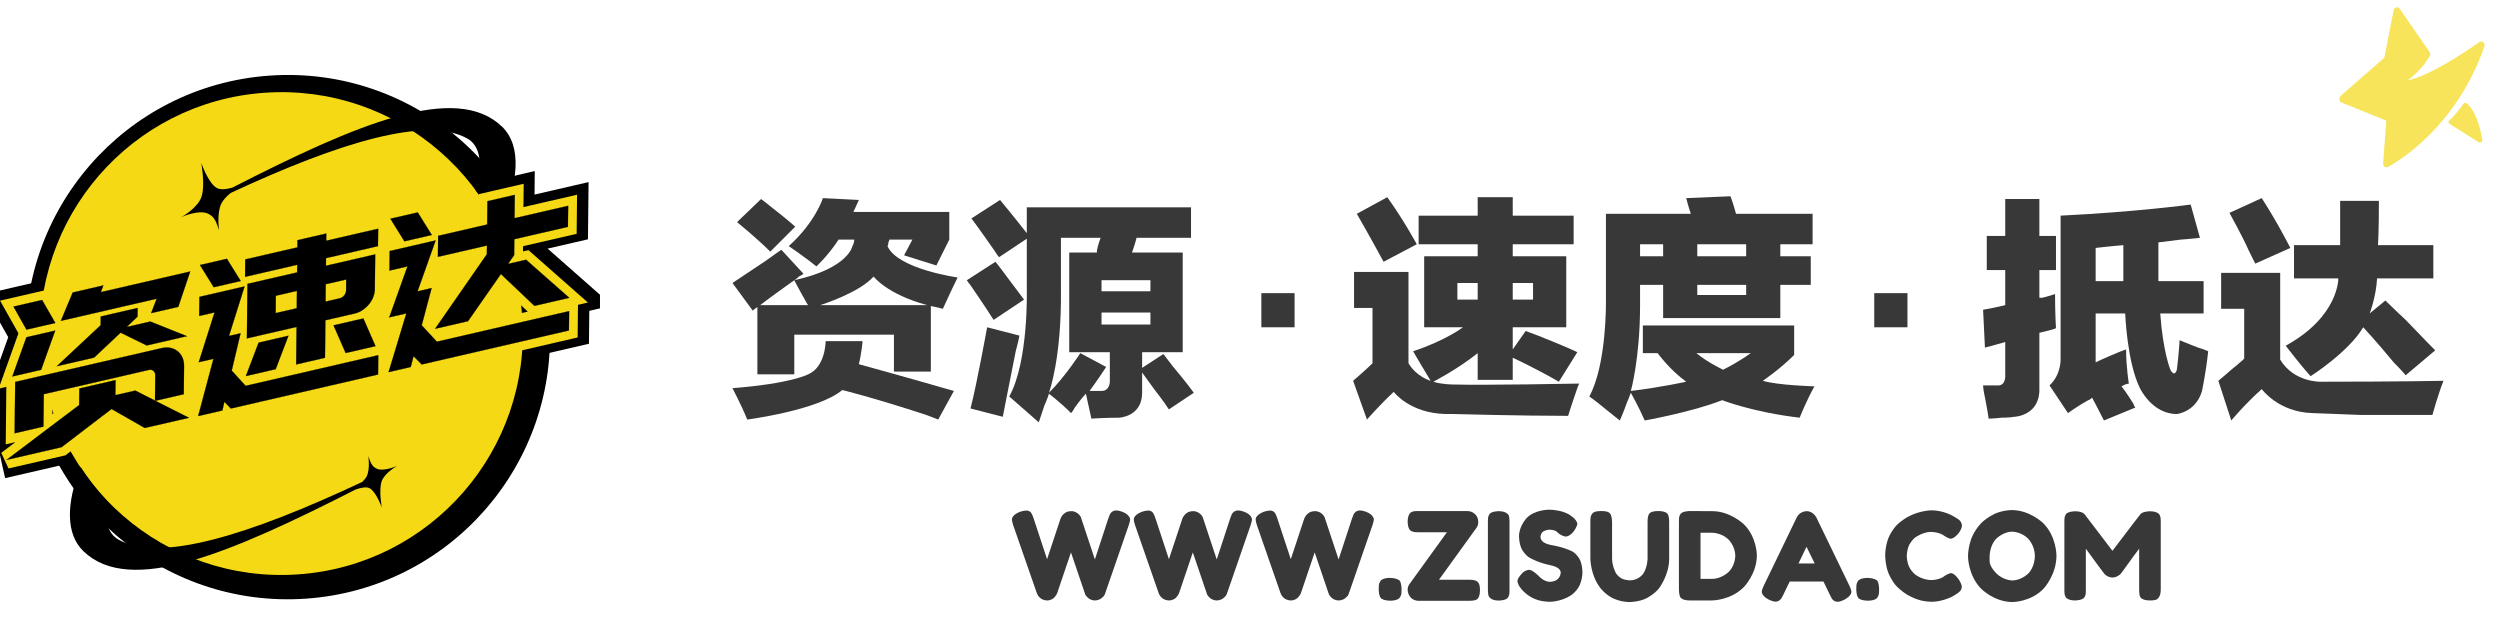
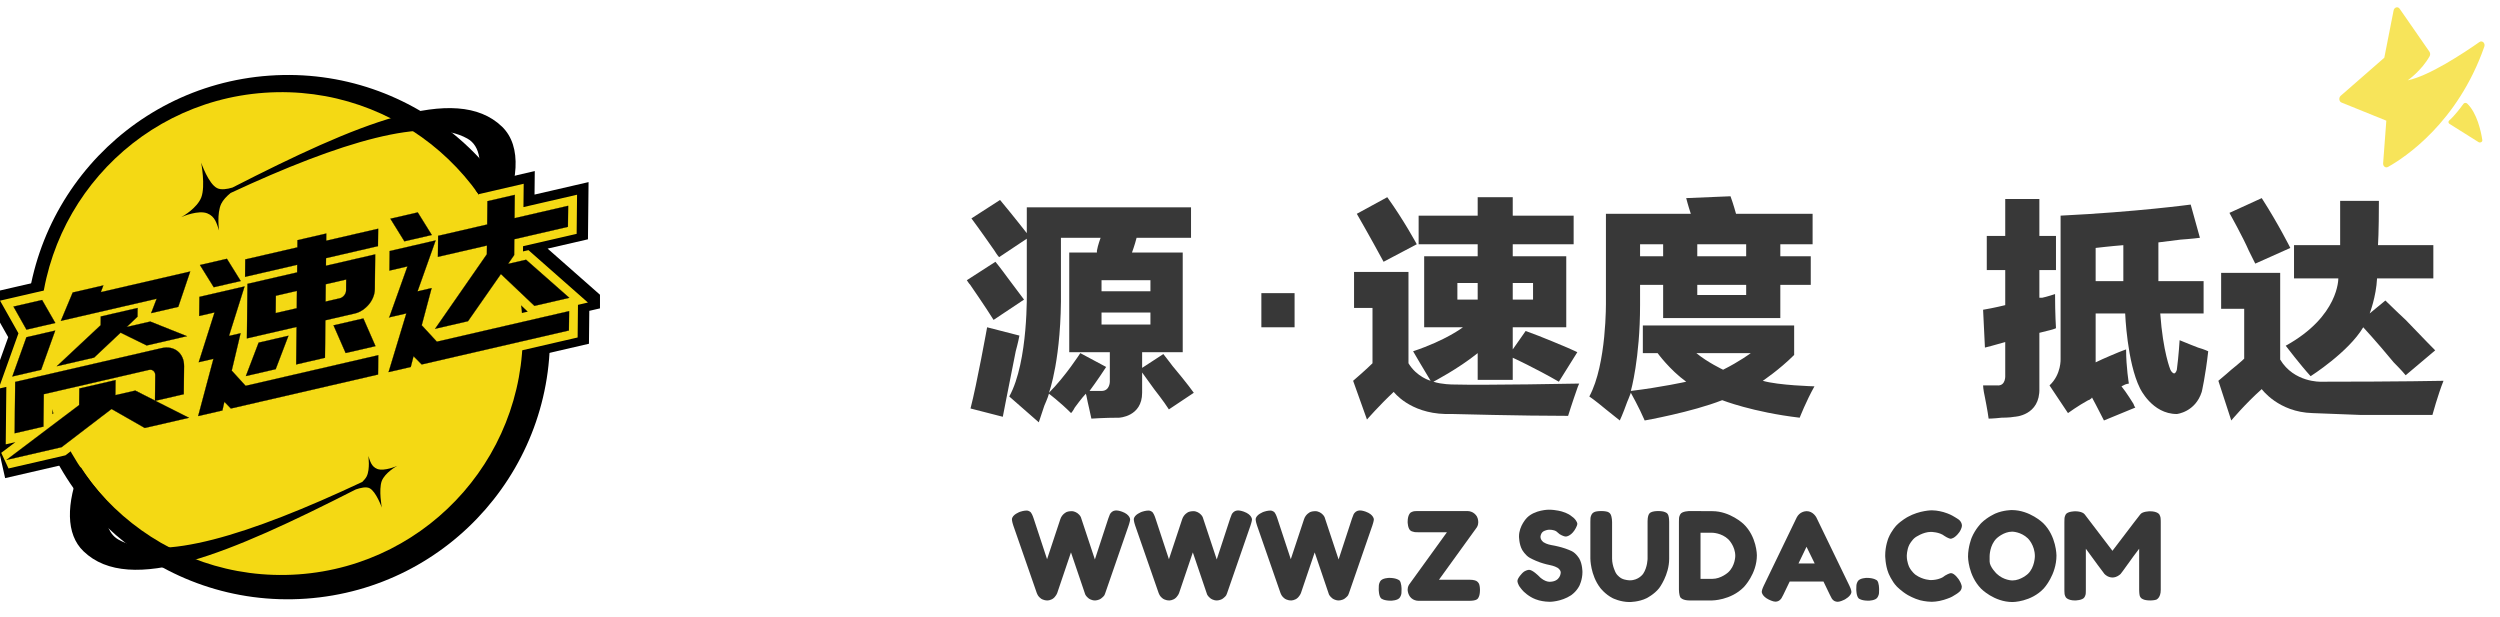
<svg xmlns="http://www.w3.org/2000/svg" width="2011" height="496.014" viewBox="0 0 2011 496.014" fill="none">
  <rect x="0" y="0" width="0" height="0" fill="rgba(249, 249, 249, 1)" />
-   <path fill="#383838" d="M609.234 301.117L609.234 246.938C607.008 248.422 605.523 249.906 605.523 249.906L589.195 227.641C595.875 223.188 615.914 209.828 615.914 209.828C624.078 203.891 628.531 200.922 628.531 200.922L646.344 220.219C645.602 220.961 642.633 222.445 642.633 222.445C640.406 224.672 638.922 225.414 638.922 225.414C682.711 215.766 685.68 197.953 685.68 197.953C687.164 195.727 687.164 192.758 687.164 192.758L674.547 192.758C666.383 205.375 656.734 214.281 656.734 214.281C648.57 207.602 634.469 197.953 634.469 197.953C655.992 178.656 661.93 159.359 661.93 159.359L690.875 160.844C688.648 166.039 686.422 170.492 686.422 170.492L763.609 170.492L763.609 192.758L753.219 213.539L727.242 205.375L733.922 192.758L715.367 192.758C715.367 193.5 714.625 194.984 714.625 194.984C714.625 197.211 713.883 197.953 713.883 197.953C722.047 216.508 770.289 223.188 770.289 223.188C763.609 237.289 768.062 227.641 768.062 227.641C763.609 237.289 758.414 248.422 758.414 248.422C753.219 246.938 748.766 246.195 748.766 246.195L748.766 298.891L719.078 298.891L719.078 269.203L638.922 269.203L638.922 301.117L609.234 301.117ZM664.156 274.398L693.844 274.398C693.102 284.047 690.875 292.953 690.875 292.953C728.727 303.344 767.32 314.477 767.32 314.477L754.703 337.484C750.992 336 745.055 333.773 745.055 333.773C702.008 319.672 677.516 313.734 677.516 313.734C658.219 330.062 601.07 337.484 601.07 337.484C596.617 326.352 589.195 312.25 589.195 312.25C636.695 308.539 650.055 301.117 650.055 301.117C664.156 295.18 664.156 274.398 664.156 274.398ZM612.203 160.102C614.43 161.586 618.883 165.297 618.883 165.297C635.953 178.656 639.664 182.367 639.664 182.367L619.625 202.406C609.234 192.016 592.906 178.656 592.906 178.656L612.203 160.102ZM745.797 245.453C713.141 236.547 702.75 222.445 702.75 222.445C690.875 235.805 659.703 245.453 659.703 245.453L745.797 245.453ZM638.922 225.414C621.109 238.031 611.461 245.453 611.461 245.453L650.055 245.453C649.312 244.711 647.828 241.742 647.828 241.742C641.891 231.352 638.922 225.414 638.922 225.414Z">
- </path>
  <path fill="#383838" d="M935.797 284.789C938.766 288.5 943.219 294.438 943.219 294.438C955.094 308.539 960.289 315.961 960.289 315.961L940.25 329.32C936.539 323.383 928.375 312.992 928.375 312.992C922.438 304.828 918.727 299.633 918.727 299.633L918.727 315.961C918.727 335.258 900.172 336 900.172 336C888.297 336 877.906 336.742 877.906 336.742C877.164 333.031 874.938 323.383 874.938 323.383C874.195 318.93 873.453 316.703 873.453 316.703C870.484 319.672 864.547 327.836 864.547 327.836C863.062 330.805 861.578 332.289 861.578 332.289C852.672 323.383 843.766 316.703 843.766 316.703C843.023 319.672 840.055 326.352 840.055 326.352C837.086 335.258 835.602 339.711 835.602 339.711C822.984 328.578 811.852 318.93 811.852 318.93C827.438 290.727 825.953 233.578 825.953 233.578L825.953 192.016L803.688 206.859C802.203 205.375 799.977 201.664 799.977 201.664C788.102 184.594 781.422 175.688 781.422 175.688L804.43 160.844C815.562 174.203 825.953 187.562 825.953 187.562L825.953 166.781L958.062 166.781L958.062 191.273L914.273 191.273C912.789 197.211 910.562 203.148 910.562 203.148L951.383 203.148L951.383 283.305L918.727 283.305L918.727 295.922L935.797 284.789ZM794.039 263.266L820.016 269.945C819.273 274.398 817.047 282.562 817.047 282.562C810.367 315.961 806.656 335.258 806.656 335.258L780.68 328.578C785.875 308.539 794.039 263.266 794.039 263.266ZM860.094 203.148L882.359 203.148C882.359 202.406 882.359 201.664 882.359 201.664C883.102 197.211 885.328 191.273 885.328 191.273L853.414 191.273L853.414 232.094C854.156 288.5 843.766 315.961 843.766 315.961C857.125 302.602 869 284.047 869 284.047L889.781 295.18C883.102 305.57 876.422 314.477 876.422 314.477C881.617 314.477 886.07 314.477 886.07 314.477C892.75 314.477 892.75 307.055 892.75 307.055L892.75 283.305L860.094 283.305L860.094 203.148ZM800.719 210.57C804.43 215.023 810.367 223.188 810.367 223.188C819.273 235.062 823.727 241 823.727 241L799.234 257.328C793.297 247.68 779.938 228.383 779.938 228.383C780.68 229.867 777.711 225.414 777.711 225.414L800.719 210.57ZM925.406 261.039L925.406 251.391L886.07 251.391L886.07 261.039L925.406 261.039ZM886.07 225.414L886.07 234.32L925.406 234.32L925.406 225.414L886.07 225.414Z">
</path>
  <path fill="#383838" d="M1265.84 196.469L1216.85 196.469L1216.85 206.117L1259.9 206.117L1259.9 263.266L1216.85 263.266L1216.85 281.078L1227.24 266.234C1239.86 270.688 1260.64 279.594 1260.64 279.594C1265.84 281.82 1268.8 283.305 1268.8 283.305L1253.96 307.055C1234.66 295.922 1216.85 287.758 1216.85 287.758L1216.85 305.57L1188.65 305.57L1188.65 284.047C1173.06 296.664 1153.02 307.055 1153.02 307.055C1159.7 309.281 1168.61 309.281 1168.61 309.281C1194.59 310.023 1270.29 308.539 1270.29 308.539C1269.55 310.023 1268.8 312.25 1268.8 312.25C1264.35 324.867 1261.38 334.516 1261.38 334.516C1223.53 334.516 1168.61 333.031 1168.61 333.031C1171.58 333.031 1162.67 333.031 1162.67 333.031C1133.73 332.289 1121.11 315.219 1121.11 315.219C1109.23 326.352 1099.59 337.484 1099.59 337.484L1088.45 306.312C1098.84 297.406 1104.04 292.211 1104.04 292.211L1104.04 247.68L1089.2 247.68L1089.2 218.734L1132.98 218.734L1132.98 292.211C1139.66 303.344 1150.8 306.312 1150.8 306.312C1147.09 300.375 1136.7 282.562 1136.7 282.562C1163.41 273.656 1176.77 263.266 1176.77 263.266L1145.6 263.266L1145.6 206.117L1188.65 206.117L1188.65 196.469L1141.15 196.469L1141.15 173.461L1188.65 173.461L1188.65 158.617L1216.85 158.617L1216.85 173.461L1265.84 173.461L1265.84 196.469ZM1115.91 158.617C1129.27 177.172 1139.66 196.469 1139.66 196.469L1112.95 210.57C1102.55 191.273 1091.42 171.977 1091.42 171.977L1115.91 158.617ZM1233.18 227.641L1216.85 227.641L1216.85 241L1233.18 241L1233.18 227.641ZM1172.32 227.641L1172.32 241L1188.65 241L1188.65 227.641L1172.32 227.641Z">
</path>
  <path fill="#383838" d="M1443.22 261.781L1443.22 285.531C1431.34 297.406 1417.98 306.312 1417.98 306.312C1430.6 310.023 1459.55 310.766 1459.55 310.766C1452.87 322.641 1447.67 336 1447.67 336C1409.82 331.547 1385.33 321.898 1385.33 321.898C1360.84 331.547 1322.98 338.227 1322.98 338.227C1318.53 327.836 1311.85 315.961 1311.85 315.961C1311.11 318.188 1308.88 323.383 1308.88 323.383C1305.17 333.773 1302.95 338.227 1302.95 338.227C1299.23 335.258 1291.81 329.32 1291.81 329.32C1282.91 321.898 1278.45 318.93 1278.45 318.93C1292.55 292.953 1291.81 242.484 1291.81 242.484L1291.81 171.977L1360.09 171.977C1357.87 165.297 1356.38 159.359 1356.38 159.359L1392.01 157.875C1394.23 163.812 1396.46 171.977 1396.46 171.977L1458.06 171.977L1458.06 196.469L1432.09 196.469L1432.09 206.117L1456.58 206.117L1456.58 229.125L1432.09 229.125L1432.09 255.844L1337.83 255.844L1337.83 229.125L1319.27 229.125L1319.27 245.453C1319.27 288.5 1311.85 314.477 1311.85 314.477C1336.34 311.508 1356.38 307.055 1356.38 307.055C1343.02 297.406 1333.38 284.047 1333.38 284.047L1321.5 284.047L1321.5 261.781L1443.22 261.781ZM1365.29 196.469L1365.29 206.117L1404.62 206.117L1404.62 196.469L1365.29 196.469ZM1365.29 237.289L1404.62 237.289L1404.62 229.125L1365.29 229.125L1365.29 237.289ZM1408.34 284.047L1364.55 284.047C1373.45 291.469 1386.07 297.406 1386.07 297.406C1399.43 290.727 1408.34 284.047 1408.34 284.047ZM1319.27 196.469L1319.27 206.117L1337.83 206.117L1337.83 196.469L1319.27 196.469Z">
</path>
  <path fill="#383838" d="M1657.54 173.461C1718.4 170.492 1762.19 164.555 1762.19 164.555L1769.61 191.273C1764.41 192.016 1754.02 192.758 1754.02 192.758C1742.15 194.242 1736.21 194.984 1736.21 194.984C1736.21 212.055 1736.21 226.156 1736.21 226.156L1772.58 226.156L1772.58 252.133L1737.7 252.133C1739.92 283.305 1745.86 297.406 1745.86 297.406C1747.34 300.375 1748.83 300.375 1748.83 300.375C1750.31 300.375 1751.05 297.406 1751.05 297.406C1752.54 286.273 1753.28 273.656 1753.28 273.656C1758.48 275.883 1768.12 279.594 1768.12 279.594C1773.32 281.078 1776.29 282.562 1776.29 282.562C1774.06 302.602 1771.09 315.219 1771.09 315.219C1765.9 331.547 1751.05 333.031 1751.05 333.031C1731.02 333.031 1721.37 312.25 1721.37 312.25C1710.98 291.469 1709.49 252.133 1709.49 252.133L1685.74 252.133L1685.74 291.469C1691.68 288.5 1704.3 283.305 1704.3 283.305C1708.01 281.82 1710.23 281.078 1710.23 281.078C1710.23 295.18 1712.46 308.539 1712.46 308.539C1711.72 308.539 1709.49 309.281 1709.49 309.281C1708.01 310.023 1706.52 310.766 1706.52 310.766C1710.23 315.219 1716.17 324.867 1716.17 324.867C1716.91 327.094 1717.66 327.836 1717.66 327.836L1692.42 338.227C1687.97 329.32 1682.77 319.672 1682.77 319.672C1682.77 320.414 1681.29 321.156 1681.29 321.156C1680.55 321.898 1679.8 321.898 1679.8 321.898C1671.64 326.352 1663.48 332.289 1663.48 332.289L1648.63 310.023C1658.28 301.117 1657.54 288.5 1657.54 288.5L1657.54 173.461ZM1640.47 160.102L1640.47 189.789L1653.83 189.789L1653.83 217.25L1640.47 217.25L1640.47 239.516C1641.21 239.516 1642.7 239.516 1642.7 239.516C1646.41 238.773 1653.09 236.547 1653.09 236.547C1653.09 252.875 1653.83 264.008 1653.83 264.008C1652.34 264.75 1649.38 265.492 1649.38 265.492C1646.41 266.234 1640.47 267.719 1640.47 267.719L1640.47 312.25C1641.21 334.516 1620.43 335.258 1620.43 335.258C1616.72 336 1610.04 336 1610.04 336C1603.36 336.742 1599.65 336.742 1599.65 336.742C1598.91 330.805 1596.68 319.672 1596.68 319.672C1595.2 312.992 1595.2 310.023 1595.2 310.023L1606.33 310.023C1613.75 310.766 1613.01 301.859 1613.01 301.859L1613.01 275.141C1605.59 277.367 1596.68 279.594 1596.68 279.594L1595.2 249.164C1604.1 247.68 1613.01 245.453 1613.01 245.453L1613.01 217.25L1598.16 217.25L1598.16 189.789L1613.01 189.789L1613.01 160.102L1640.47 160.102ZM1685.74 199.438L1685.74 226.156L1708.01 226.156C1708.01 213.539 1708.01 197.211 1708.01 197.211C1698.36 197.953 1685.74 199.438 1685.74 199.438Z">
</path>
  <path fill="#383838" d="M1918.79 241.742C1924.73 247.68 1935.12 257.328 1935.12 257.328C1950.7 273.656 1958.87 281.82 1958.87 281.82L1935.12 301.859C1932.15 298.148 1925.47 291.469 1925.47 291.469C1911.37 274.398 1900.98 263.266 1900.98 263.266C1889.1 283.305 1858.67 302.602 1858.67 302.602C1850.51 293.695 1838.63 278.109 1838.63 278.109C1881.68 254.359 1880.94 223.93 1880.94 223.93L1845.31 223.93L1845.31 197.211L1882.42 197.211C1882.42 178.656 1882.42 161.586 1882.42 161.586L1913.59 161.586C1913.59 187.562 1912.85 197.211 1912.85 197.211L1957.38 197.211L1957.38 223.93L1912.11 223.93C1911.37 238.773 1906.17 252.133 1906.17 252.133L1918.79 241.742ZM1866.84 307.055C1930.66 307.055 1965.55 306.312 1965.55 306.312C1961.09 317.445 1956.64 333.773 1956.64 333.773C1915.82 333.773 1898.75 333.773 1898.75 333.773C1878.71 333.031 1860.16 332.289 1860.16 332.289C1832.7 331.547 1819.34 312.992 1819.34 312.992C1805.98 324.867 1794.84 338.227 1794.84 338.227L1784.45 306.312C1788.16 303.344 1794.84 297.406 1794.84 297.406C1802.27 291.469 1805.23 288.5 1805.23 288.5L1805.23 248.422L1786.68 248.422L1786.68 219.477L1834.18 219.477L1834.18 289.242C1845.31 307.797 1866.84 307.055 1866.84 307.055ZM1819.34 159.359C1832.7 180.141 1842.34 199.438 1842.34 199.438L1814.14 212.055C1812.66 209.086 1808.95 201.664 1808.95 201.664C1804.49 191.273 1793.36 171.234 1793.36 171.234L1819.34 159.359Z">
</path>
  <path d="M1041.36 235.805L1041.36 263.266L1014.64 263.266L1014.64 235.805L1041.36 235.805Z" fill="#383838">
</path>
-   <path d="M1534.36 235.805L1534.36 263.266L1507.64 263.266L1507.64 235.805L1534.36 235.805Z" fill="#383838">
- </path>
  <g style="mix-blend-mode:">
    <g clip-path="url(#clip-path-v887j_ixyNzZNueCMInh9)">
      <path d="M48.904 359.808L4.282 370.11L63.162 325.644L63.302 312.244L92.67 305.464L92.542 317.665L108.636 313.95L124.621 322.093L124.837 301.456C124.852 299.971 124.366 298.801 123.377 297.946C122.379 297.083 121.155 296.819 119.705 297.153L34.466 316.832L34.19 343.139L10.867 348.524L11.302 306.928L129.929 279.54C132.499 278.947 134.899 278.879 137.128 279.335C139.358 279.791 141.299 280.687 142.95 282.022C144.612 283.345 145.906 285.044 146.832 287.12C147.758 289.195 148.207 291.549 148.18 294.182L147.942 316.878L124.799 322.221L152.096 335.984L116.354 344.236L89.403 328.844L48.904 359.808ZM9 302.477L20.375 270.695L43.698 265.31L32.323 297.093L9 302.477ZM33.08 240.507L43.763 259.133L20.44 264.518L9.922 245.853L33.08 240.507ZM80.683 234.146L153.173 217.41L143.507 246.054L121.518 251.131L125.994 239.459L48.3 257.396L57.922 234.419L82.76 228.685L80.683 234.146ZM110.519 246.971L110.445 254.024L101.649 262.401L120.773 257.986L150.455 269.82L117.892 277.337L96.754 266.965L75.28 287.175L45.072 294.149L80.582 260.919L80.656 253.865L110.519 246.971Z" fill="#000000">
</path>
      <path d="M45.493 231.278L49.412 221.92L103.728 209.38L101.651 214.842L173.129 198.339L154.215 254.386L200.326 272.77L160.749 281.907C161.558 284.721 161.945 287.755 161.911 291.012L161.576 323.035L195.892 340.337L111.6 359.797L87.805 346.208L52.048 373.546L4.13 384.609L-0.161 365.534L-3.017 366.193L-2.529 319.603L-11.432 321.658L-3.694 300.037L-2.283 296.095L-2.278 295.599L-2.09 295.556L6.615 271.234L-12.872 236.652L41.39 224.124L45.212 230.789L45.493 231.278Z" fill-rule="evenodd" fill="#000000">
</path>
      <path d="M289.949 200.401L263.266 206.561L263.201 212.739L303.128 203.521L302.835 231.549C302.811 233.843 302.373 236.06 301.523 238.198C300.663 240.338 299.495 242.294 298.02 244.065C296.555 245.834 294.839 247.375 292.87 248.688C290.901 249.991 288.857 250.887 286.737 251.376L262.738 256.917L262.42 287.357L239.096 292.742L239.415 262.301L199.143 271.599L199.605 227.421L239.878 218.123L239.942 211.946L197.66 221.707L197.808 207.601L240.09 197.84L240.151 192.001L263.474 186.616L263.413 192.455L270.118 190.907L305.53 182.732L305.383 196.838L289.949 200.401ZM222.46 251.132L239.573 247.181L239.721 233.09L222.607 237.041L222.46 251.132ZM279.648 223.872L263.044 227.705L262.897 241.796L274.311 239.161C275.761 238.826 276.996 238.025 278.017 236.757C279.028 235.502 279.541 234.126 279.556 232.631L279.648 223.872ZM269.383 261.054L293.547 255.476L303.367 277.904L279.204 283.482L269.383 261.054ZM222.477 296.578L198.314 302.157L208.653 275.075L232.816 269.496L222.477 296.578ZM160.112 290.911L160.283 290.35L172.924 250.565L160.505 253.432L160.667 237.959L194.384 230.174L197.234 229.516L184.605 269.651L193.994 267.484L186.824 297.774L198.066 310.093L305.624 285.262L305.46 300.905L186.159 328.448L180.859 322.987L179.289 330.033L159.655 334.566L172.022 288.161L160.112 290.911ZM172.3 230.122L161.102 212.136L182.91 207.101L194.109 225.087L172.3 230.122Z" fill="#000000">
- </path>
-       <path d="M316.773 208.672L318.962 208.166L319.414 165.063L277.296 174.786L277.358 168.947L226.571 180.672L226.51 186.511L193.086 194.228L190.942 190.783L137.323 203.162L151.326 225.652L147.087 226.63L146.621 271.101L153.416 269.533L147.304 288.771L147.134 289.332L140.907 309.808L153.625 306.872L141.258 353.277L319.04 312.233L319.287 288.692L324.065 287.589L319.41 276.956L319.508 267.593L315.696 268.473L308.2 251.354C310.588 248.272 312.516 244.907 313.982 241.259C315.659 237.042 316.521 232.748 316.567 228.378L316.773 208.672Z" fill-rule="evenodd" fill="#000000">
</path>
      <path d="M351.71 263.815L393.7 203.366L393.773 196.313L353.996 205.496L354.174 188.486L393.951 179.303L394.149 160.387L416.288 155.276L416.09 174.192L459.557 164.156L459.379 181.167L415.912 191.202L415.777 204.094L410.854 211.24L425.448 207.87L460.452 238.71L432.254 245.22L405.068 219.428L378.393 257.655L351.71 263.815ZM314.31 254.622L314.827 253.812L329.316 213.264L314.707 216.636L314.873 200.809L349.28 192.865L352.13 192.208L337.468 233.501L348.883 230.866L340.861 261.016L353.111 274.298L460.339 249.543L460.175 265.186L340.873 292.729L334.24 286.028L331.979 294.782L314.025 298.927L328.409 251.367L314.31 254.622ZM348.989 187.797L326.851 192.908L315.491 174.607L337.645 169.492L348.989 187.797Z" fill="#000000">
</path>
      <path d="M305.892 188.419L291.745 165.625L345.692 153.171L358.059 173.125L380.372 167.974L380.57 149.058L430.171 137.607L429.973 156.523L473.441 146.487L472.959 192.495L440.505 199.988L492.48 245.779L474.032 250.038L473.755 276.514L294.857 317.816L309.24 270.256L286.061 275.607L302.872 249.305L308.898 232.441L300.824 234.305L301.293 189.481L305.892 188.419ZM399.592 249.104L410.643 246.552L405.065 241.26L399.592 249.104ZM364.097 224.087L369.44 216.394L365.928 217.205L364.097 224.087Z" fill-rule="evenodd" fill="#000000">
</path>
      <path d="M48.904 359.808L4.282 370.11L63.162 325.644L63.302 312.244L92.67 305.464L92.542 317.665L108.636 313.95L124.621 322.093L124.837 301.456C124.852 299.971 124.366 298.801 123.377 297.946C122.379 297.083 121.155 296.819 119.705 297.153L34.466 316.832L34.19 343.139L10.867 348.524L11.302 306.928L129.929 279.54C132.499 278.947 134.899 278.879 137.128 279.335C139.358 279.791 141.299 280.687 142.95 282.022C144.612 283.345 145.906 285.044 146.832 287.12C147.758 289.195 148.207 291.549 148.18 294.182L147.942 316.878L124.799 322.221L152.096 335.984L116.354 344.236L89.403 328.844L48.904 359.808ZM9 302.477L20.375 270.695L43.698 265.31L32.323 297.093L9 302.477ZM33.08 240.507L43.763 259.133L20.44 264.518L9.922 245.853L33.08 240.507ZM80.683 234.146L153.173 217.41L143.507 246.054L121.518 251.131L125.994 239.459L48.3 257.396L57.922 234.419L82.76 228.685L80.683 234.146ZM110.519 246.971L110.445 254.024L101.649 262.401L120.773 257.986L150.455 269.82L117.892 277.337L96.754 266.965L75.28 287.175L45.072 294.149L80.582 260.919L80.656 253.865L110.519 246.971Z" fill="#000000">
</path>
      <path d="M80.822 234.019L82.899 228.557L57.866 234.336L48.155 257.525L125.855 239.586L121.379 251.258L143.569 246.135L153.305 217.284L80.822 234.019ZM82.622 228.812L80.545 234.273L153.041 217.536L143.445 245.973L121.657 251.003L126.133 239.331L48.445 257.267L57.978 234.501L82.622 228.812ZM43.914 259.194L33.16 240.443L33.135 240.399L9.771 245.792L20.384 264.626L43.914 259.194ZM33.025 240.615L43.611 259.073L20.495 264.41L10.072 245.914L33.025 240.615ZM110.536 254.053L110.611 246.854L80.567 253.791L80.492 260.889L44.775 294.313L75.307 287.264L96.752 267.081L117.864 277.439L150.784 269.839L120.799 257.885L101.941 262.238L110.536 254.053ZM110.428 247.088L110.355 253.995L101.358 262.564L120.747 258.088L150.126 269.8L117.921 277.235L96.755 266.849L75.253 287.086L45.37 293.985L80.673 260.949L80.746 253.94L110.428 247.088ZM20.315 270.614L8.916 302.461L8.865 302.604L32.383 297.174L43.833 265.184L20.315 270.614ZM9.135 302.351L20.435 270.777L43.563 265.437L32.263 297.011L9.135 302.351ZM4.281 370.206L48.924 359.899L89.392 328.959L116.323 344.339L152.385 336.013L125.088 322.25L148.032 316.953L148.27 294.161C148.298 291.515 147.846 289.148 146.916 287.062C145.985 284.976 144.684 283.268 143.014 281.939C141.355 280.597 139.405 279.696 137.164 279.238C134.923 278.78 132.512 278.849 129.93 279.445L11.213 306.853L10.775 348.641L34.28 343.215L34.555 316.907L119.703 297.249C121.128 296.92 122.331 297.18 123.311 298.028C124.283 298.868 124.761 300.018 124.746 301.477L124.532 321.931L108.665 313.847L92.634 317.548L92.761 305.348L63.212 312.17L63.072 325.606L4.242 370.034L4.281 370.206ZM48.883 359.718L4.666 369.926L63.252 325.682L63.392 312.319L92.578 305.581L92.451 317.782L108.607 314.052L124.561 322.181L124.51 322.192L151.807 335.956L116.385 344.134L89.413 328.73L48.883 359.718ZM124.71 322.146L147.852 316.803L148.089 294.203C148.116 291.583 147.67 289.241 146.749 287.177C145.828 285.112 144.54 283.421 142.886 282.105C141.243 280.776 139.312 279.885 137.093 279.431C134.874 278.977 132.486 279.046 129.928 279.636L11.392 307.002L10.959 348.408L34.101 343.065L34.376 316.758L119.705 297.058C121.181 296.717 122.426 296.986 123.443 297.864C124.448 298.734 124.943 299.924 124.927 301.436L124.71 322.146Z" fill-rule="evenodd" fill="#000000">
</path>
      <path d="M289.949 200.401L263.266 206.561L263.201 212.739L303.128 203.521L302.835 231.549C302.811 233.843 302.373 236.06 301.523 238.198C300.663 240.338 299.495 242.294 298.02 244.065C296.555 245.834 294.839 247.375 292.87 248.688C290.901 249.991 288.857 250.887 286.737 251.376L262.738 256.917L262.42 287.357L239.096 292.742L239.415 262.301L199.143 271.599L199.605 227.421L239.878 218.123L239.942 211.946L197.66 221.707L197.808 207.601L240.09 197.84L240.151 192.001L263.474 186.616L263.413 192.455L270.118 190.907L305.53 182.732L305.383 196.838L289.949 200.401ZM222.46 251.132L239.573 247.181L239.721 233.09L222.607 237.041L222.46 251.132ZM279.648 223.872L263.044 227.705L262.897 241.796L274.311 239.161C275.761 238.826 276.996 238.025 278.017 236.757C279.028 235.502 279.541 234.126 279.556 232.631L279.648 223.872ZM269.383 261.054L293.547 255.476L303.367 277.904L279.204 283.482L269.383 261.054ZM222.477 296.578L198.314 302.157L208.653 275.075L232.816 269.496L222.477 296.578ZM160.112 290.911L160.283 290.35L172.924 250.565L160.505 253.432L160.667 237.959L194.384 230.174L197.234 229.516L184.605 269.651L193.994 267.484L186.824 297.774L198.066 310.093L305.624 285.262L305.46 300.905L186.159 328.448L180.859 322.987L179.289 330.033L159.655 334.566L172.022 288.161L160.112 290.911ZM172.3 230.122L161.102 212.136L182.91 207.101L194.109 225.087L172.3 230.122Z" fill="#000000">
</path>
      <path d="M263.355 206.636L305.472 196.913L305.622 182.615L263.504 192.339L263.565 186.499L240.061 191.926L240 197.765L197.718 207.526L197.569 221.824L239.851 212.062L239.788 218.048L199.516 227.346L199.051 271.715L239.323 262.418L239.005 292.858L262.509 287.432L262.828 256.991L286.736 251.472C288.867 250.98 290.923 250.079 292.903 248.768C294.882 247.449 296.608 245.9 298.081 244.121C299.565 242.339 300.74 240.371 301.605 238.218C302.461 236.066 302.901 233.836 302.925 231.528L303.22 203.404L263.292 212.622L263.355 206.636ZM305.293 196.763L263.175 206.487L263.109 212.855L303.036 203.637L302.744 231.57C302.72 233.85 302.286 236.053 301.44 238.178C300.586 240.305 299.425 242.249 297.959 244.009C296.502 245.769 294.794 247.302 292.836 248.607C290.878 249.903 288.845 250.794 286.738 251.28L262.648 256.842L262.33 287.282L239.188 292.625L239.507 262.185L199.234 271.482L199.695 227.495L239.967 218.198L240.034 211.829L197.752 221.591L197.897 207.676L240.179 197.914L240.241 192.075L263.382 186.733L263.321 192.572L305.438 182.848L305.293 196.763ZM160.945 212.077L172.221 230.189L172.247 230.23L194.265 225.147L182.963 206.993L160.945 212.077ZM172.353 230.015L161.259 212.195L182.857 207.209L193.952 225.028L172.353 230.015ZM160.197 290.34L160.027 290.9L159.986 291.035L171.9 288.285L159.534 334.689L179.36 330.112L180.904 323.183L186.116 328.553L305.55 300.979L305.716 285.145L198.111 309.987L186.923 297.728L194.111 267.361L184.733 269.526L197.363 229.391L160.577 237.884L160.413 253.549L172.795 250.69L160.197 290.34ZM160.239 290.786L172.143 288.038L159.777 334.443L179.218 329.954L180.814 322.791L186.202 328.342L305.371 300.83L305.532 285.378L198.022 310.199L186.725 297.819L193.876 267.606L184.476 269.776L197.106 229.641L160.756 238.033L160.596 253.316L173.053 250.44L160.369 290.361L160.239 290.786ZM222.517 236.966L222.368 251.248L239.663 247.255L239.812 232.973L222.517 236.966ZM279.647 232.61L279.74 223.755L262.954 227.631L262.805 241.913L274.31 239.257C275.784 238.916 277.041 238.101 278.079 236.811C279.108 235.533 279.631 234.132 279.647 232.61ZM222.551 251.015L222.697 237.116L239.629 233.206L239.484 247.106L222.551 251.015ZM279.556 223.989L279.466 232.652C279.45 234.12 278.947 235.471 277.955 236.703C276.951 237.949 275.737 238.736 274.312 239.065L262.988 241.68L263.133 227.78L279.556 223.989ZM198.176 302.284L222.536 296.66L232.955 269.369L208.594 274.993L198.176 302.284ZM293.608 255.366L269.247 260.99L279.143 283.591L303.504 277.967L293.608 255.366ZM222.419 296.496L198.453 302.029L208.711 275.157L232.677 269.624L222.419 296.496ZM269.52 261.118L279.264 283.373L303.23 277.84L293.486 255.585L269.52 261.118Z" fill-rule="evenodd" fill="#000000">
</path>
      <path d="M351.71 263.815L393.7 203.366L393.773 196.313L353.996 205.496L354.174 188.486L393.951 179.303L394.149 160.387L416.288 155.276L416.09 174.192L459.557 164.156L459.379 181.167L415.912 191.202L415.777 204.094L410.854 211.24L425.448 207.87L460.452 238.71L432.254 245.22L405.068 219.428L378.393 257.655L351.71 263.815ZM314.31 254.622L314.827 253.812L329.316 213.264L314.707 216.636L314.873 200.809L349.28 192.865L352.13 192.208L337.468 233.501L348.883 230.866L340.861 261.016L353.111 274.298L460.339 249.543L460.175 265.186L340.873 292.729L334.24 286.028L331.979 294.782L314.025 298.927L328.409 251.367L314.31 254.622ZM348.989 187.797L326.851 192.908L315.491 174.607L337.645 169.492L348.989 187.797Z" fill="#000000">
</path>
      <path d="M326.798 193.016L349.146 187.857L337.698 169.385L315.335 174.548L326.798 193.016ZM348.833 187.738L337.592 169.6L315.648 174.666L326.904 192.801L348.833 187.738ZM393.609 203.352L351.642 263.768L351.511 263.956L378.433 257.741L405.068 219.572L432.213 245.325L460.664 238.756L425.488 207.766L411.051 211.099L415.867 204.109L416.001 191.277L459.469 181.241L459.649 164.04L416.181 174.075L416.379 155.159L394.06 160.312L393.862 179.228L354.085 188.411L353.905 205.613L393.682 196.43L393.609 203.352ZM351.908 263.674L378.353 257.568L405.068 219.284L432.295 245.115L460.241 238.663L425.408 207.975L410.657 211.381L415.686 204.08L415.822 191.127L459.289 181.092L459.466 164.273L415.998 174.308L416.196 155.392L394.239 160.461L394.041 179.377L354.264 188.561L354.088 205.38L393.865 196.196L393.79 203.381L351.908 263.674ZM314.748 253.783L314.239 254.579L314.123 254.76L328.282 251.491L313.899 299.052L332.047 294.862L334.28 286.217L340.831 292.834L460.265 265.26L460.431 249.426L353.155 274.193L340.962 260.971L349.004 230.743L337.603 233.375L352.265 192.081L314.783 200.734L314.616 216.753L329.181 213.39L314.748 253.783ZM314.496 254.483L314.906 253.842L329.451 213.137L314.799 216.52L314.963 200.884L351.996 192.334L337.334 233.628L348.761 230.99L340.761 261.06L353.067 274.404L460.247 249.659L460.086 265.111L340.916 292.623L334.2 285.84L331.911 294.702L314.152 298.802L328.535 251.242L314.496 254.483Z" fill-rule="evenodd" fill="#000000">
</path>
      <path d="M441.881 256.48C450.005 372.661 362.408 473.43 246.227 481.554C130.046 489.678 29.277 402.081 21.153 285.9C13.029 169.719 100.626 68.95 216.807 60.826C332.987 52.702 433.756 140.299 441.881 256.48Z" fill="#000000">
</path>
      <g clip-path="url(#clip-path-FUHWTdNOtiqe6LG9e0kbg)">
        <path d="M420.063 254.778C427.544 361.761 346.882 454.553 239.898 462.034C132.915 469.515 40.124 388.852 32.643 281.869C25.162 174.886 105.824 82.094 212.807 74.613C319.79 67.132 412.582 147.795 420.063 254.778Z" fill="#F4D914">
</path>
        <path d="M400.582 182.712C395.854 173.279 390.058 163.107 382.642 153.049C388.528 132.5 386.657 117.376 375.867 111.418C343.684 93.328 274.334 113.839 185.494 155.241C182.223 157.91 179.385 160.956 177.963 163.903C174.236 171.69 176.211 185.383 176.211 185.383C174.181 179.626 173.192 174.204 166.705 171.606C159.596 168.849 147.141 173.991 145.767 174.698C147.141 173.991 158.673 167.286 161.939 158.718C165.364 149.529 161.821 130.86 161.821 130.86C161.821 130.86 167.694 147.942 174.643 151.321C177.806 152.93 182.636 152.186 187.018 150.862C286.585 99.965 366.581 65.894 403.883 101.933C420.037 117.686 417.622 147.145 400.582 182.712Z" fill="#000000">
</path>
        <path d="M319.626 374.69C319.033 374.935 309.645 380.27 307.061 386.96C304.506 394.054 307.131 408.312 307.131 408.312C307.131 408.312 302.567 395.41 297.295 392.728C294.55 391.292 289.949 392.428 286.176 393.709C185.61 444.879 104.645 479.628 67.126 443.401C52.95 429.747 53.073 405.33 64.828 375.625C70.986 385.161 77.926 394.236 86.067 403.023C83.659 418.04 86.462 429.031 95.359 434.104C128.394 452.745 199.871 430.661 291.445 387.645C292.967 386.115 294.283 384.599 294.996 383.125C297.836 377.231 296.29 366.762 296.29 366.762C297.818 371.13 298.721 375.339 303.532 377.24C309.169 379.286 319.033 374.935 319.626 374.69Z" fill="#000000">
</path>
      </g>
      <path d="M49.55 359.698L5.258 369.923L63.686 325.807L63.825 312.5L92.953 305.775L92.826 317.883L108.815 314.192L124.681 322.271L124.895 301.804C124.91 300.328 124.424 299.163 123.435 298.308C122.447 297.464 121.227 297.208 119.778 297.543L35.213 317.066L34.94 343.158L11.797 348.501L12.229 307.228L129.926 280.055C132.486 279.464 134.87 279.394 137.08 279.844C139.29 280.305 141.216 281.194 142.858 282.511C144.51 283.837 145.794 285.528 146.71 287.585C147.626 289.642 148.07 291.977 148.043 294.589L147.807 317.101L124.844 322.402L151.933 336.061L116.476 344.247L89.718 328.979L49.55 359.698ZM9.941 302.82L21.239 271.285L44.382 265.942L33.084 297.477L9.941 302.82ZM33.837 241.321L44.447 259.796L21.303 265.139L10.873 246.623L33.837 241.321ZM81.08 235.013L153 218.409L143.396 246.824L121.587 251.858L126.033 240.286L48.953 258.081L58.484 235.294L83.127 229.604L81.08 235.013ZM110.678 247.74L110.605 254.747L101.869 263.048L120.858 258.664L150.301 270.415L117.993 277.874L97.019 267.571L75.711 287.636L45.743 294.554L80.967 261.589L81.04 254.582L110.678 247.74Z" stroke="rgba(244, 217, 20, 1.00)" stroke-width="14.185" fill="#F4D914">
</path>
      <path d="M288.712 201.522L262.238 207.634L262.174 213.781L301.786 204.635L301.495 232.433C301.471 234.707 301.034 236.908 300.184 239.036C299.334 241.164 298.182 243.101 296.727 244.847C295.262 246.605 293.555 248.134 291.607 249.432C289.658 250.74 287.628 251.638 285.518 252.125L261.715 257.621L261.399 287.8L238.256 293.143L238.572 262.964L198.615 272.189L199.074 228.349L239.031 219.124L239.095 212.977L197.143 222.663L197.289 208.679L239.241 198.994L239.302 193.201L262.445 187.858L262.385 193.651L269.044 192.113L304.172 184.004L304.026 197.987L288.712 201.522ZM221.735 251.874L238.729 247.951L238.875 233.968L221.882 237.891L221.735 251.874ZM278.503 224.819L262.019 228.624L261.872 242.608L273.182 239.997C274.631 239.662 275.862 238.867 276.872 237.612C277.883 236.356 278.396 234.991 278.411 233.516L278.503 224.819ZM268.316 261.707L292.284 256.174L302.016 278.423L278.048 283.956L268.316 261.707ZM221.772 296.949L197.789 302.486L208.035 275.624L232.018 270.087L221.772 296.949ZM159.87 291.343L160.056 290.779L172.589 251.31L160.259 254.156L160.42 238.805L193.898 231.076L196.718 230.425L184.181 270.248L193.51 268.094L186.388 298.143L197.541 310.376L304.259 285.738L304.096 301.258L185.725 328.586L180.47 323.162L178.9 330.162L159.417 334.66L171.704 288.61L159.87 291.343ZM171.963 231.036L160.868 213.179L182.511 208.182L193.606 226.039L171.963 231.036Z" stroke="rgba(244, 217, 20, 1.00)" stroke-width="14.185" fill="#F4D914">
</path>
      <path d="M349.998 264.463L391.654 204.475L391.727 197.483L352.265 206.594L352.442 189.706L391.904 180.596L392.1 161.834L414.074 156.761L413.877 175.523L456.999 165.567L456.823 182.455L413.701 192.41L413.567 205.21L408.675 212.287L423.149 208.946L457.886 239.556L429.913 246.014L402.934 220.419L376.471 258.352L349.998 264.463ZM312.882 255.327L313.399 254.533L327.765 214.289L313.276 217.634L313.441 201.945L347.578 194.064L350.413 193.409L335.859 234.371L347.184 231.757L339.224 261.677L351.386 274.858L457.773 250.297L457.611 265.816L339.239 293.145L332.65 286.495L330.405 295.184L312.586 299.298L326.876 252.096L312.882 255.327ZM347.302 189.023L325.313 194.099L314.057 175.942L336.03 170.869L347.302 189.023Z" stroke="rgba(244, 217, 20, 1.00)" stroke-width="14.185" fill="#F4D914">
</path>
      <path d="M49.55 359.698L5.258 369.923L63.686 325.807L63.825 312.5L92.953 305.775L92.826 317.883L108.815 314.192L124.681 322.271L124.895 301.804C124.91 300.328 124.424 299.163 123.435 298.308C122.447 297.464 121.227 297.208 119.778 297.543L35.213 317.066L34.94 343.158L11.797 348.501L12.229 307.228L129.926 280.055C132.486 279.464 134.87 279.394 137.08 279.844C139.29 280.305 141.216 281.194 142.858 282.511C144.51 283.837 145.794 285.528 146.71 287.585C147.626 289.642 148.07 291.977 148.043 294.589L147.807 317.101L124.844 322.402L151.933 336.061L116.476 344.247L89.718 328.979L49.55 359.698ZM9.941 302.82L21.239 271.285L44.382 265.942L33.084 297.477L9.941 302.82ZM33.837 241.321L44.447 259.796L21.303 265.139L10.873 246.623L33.837 241.321ZM81.08 235.013L153 218.409L143.396 246.824L121.587 251.858L126.033 240.286L48.953 258.081L58.484 235.294L83.127 229.604L81.08 235.013ZM110.678 247.74L110.605 254.747L101.869 263.048L120.858 258.664L150.301 270.415L117.993 277.874L97.019 267.571L75.711 287.636L45.743 294.554L80.967 261.589L81.04 254.582L110.678 247.74Z" fill="#000000">
</path>
      <path d="M81.218 234.886L83.264 229.478L58.428 235.212L48.809 258.209L125.895 240.412L121.449 251.985L143.457 246.904L153.131 218.284L81.218 234.886ZM82.99 229.731L80.943 235.139L152.869 218.534L143.335 246.743L121.726 251.731L126.171 240.159L49.097 257.953L58.539 235.376L82.99 229.731ZM44.597 259.856L33.916 241.257L33.891 241.214L10.724 246.562L21.248 265.247L44.597 259.856ZM33.782 241.429L44.296 259.736L21.358 265.031L11.023 246.683L33.782 241.429ZM110.694 254.776L110.769 247.624L80.951 254.508L80.877 261.559L45.448 294.717L75.738 287.724L97.018 267.686L117.965 277.975L150.629 270.434L120.884 258.563L102.16 262.886L110.694 254.776ZM110.587 247.856L110.515 254.717L101.578 263.21L120.832 258.765L149.974 270.396L118.022 277.772L97.02 267.456L75.684 287.547L46.039 294.391L81.056 261.619L81.129 254.656L110.587 247.856ZM21.179 271.204L9.858 302.804L9.807 302.946L33.144 297.558L44.516 265.816L21.179 271.204ZM10.075 302.694L21.299 271.366L44.248 266.068L33.024 297.396L10.075 302.694ZM5.257 370.019L49.571 359.788L89.707 329.093L116.445 344.349L152.221 336.09L125.132 322.431L147.897 317.175L148.133 294.568C148.161 291.943 147.714 289.596 146.793 287.528C145.872 285.46 144.581 283.76 142.921 282.429C141.27 281.105 139.335 280.211 137.115 279.748C134.895 279.296 132.499 279.366 129.927 279.96L12.14 307.153L11.706 348.617L35.029 343.233L35.303 317.141L119.777 297.638C121.201 297.309 122.399 297.56 123.37 298.389C124.342 299.23 124.82 300.375 124.805 301.824L124.593 322.11L108.844 314.09L92.917 317.767L93.044 305.659L63.736 312.425L63.596 325.769L5.219 369.847L5.257 370.019ZM49.529 359.608L5.641 369.741L63.775 325.845L63.914 312.574L92.862 305.891L92.735 317.999L108.786 314.294L124.623 322.358L124.557 322.374L151.646 336.033L116.507 344.145L89.728 328.865L49.529 359.608ZM124.77 322.324L147.719 317.026L147.953 294.61C147.98 292.011 147.538 289.688 146.626 287.642C145.715 285.595 144.437 283.912 142.794 282.594C141.16 281.283 139.244 280.398 137.045 279.94C134.846 279.492 132.473 279.562 129.925 280.15L12.318 307.302L11.888 348.385L34.851 343.084L35.124 316.992L119.779 297.448C121.253 297.107 122.494 297.367 123.5 298.227C124.506 299.097 125.001 300.282 124.985 301.783L124.77 322.324Z" fill-rule="evenodd" fill="#000000">
</path>
      <path d="M288.712 201.522L262.238 207.634L262.174 213.781L301.786 204.635L301.495 232.433C301.471 234.707 301.034 236.908 300.184 239.036C299.334 241.164 298.182 243.101 296.727 244.847C295.262 246.605 293.555 248.134 291.607 249.432C289.658 250.74 287.628 251.638 285.518 252.125L261.715 257.621L261.399 287.8L238.256 293.143L238.572 262.964L198.615 272.189L199.074 228.349L239.031 219.124L239.095 212.977L197.143 222.663L197.289 208.679L239.241 198.994L239.302 193.201L262.445 187.858L262.385 193.651L269.044 192.113L304.172 184.004L304.026 197.987L288.712 201.522ZM221.735 251.874L238.729 247.951L238.875 233.968L221.882 237.891L221.735 251.874ZM278.503 224.819L262.019 228.624L261.872 242.608L273.182 239.997C274.631 239.662 275.862 238.867 276.872 237.612C277.883 236.356 278.396 234.991 278.411 233.516L278.503 224.819ZM268.316 261.707L292.284 256.174L302.016 278.423L278.048 283.956L268.316 261.707ZM221.772 296.949L197.789 302.486L208.035 275.624L232.018 270.087L221.772 296.949ZM159.87 291.343L160.056 290.779L172.589 251.31L160.259 254.156L160.42 238.805L193.898 231.076L196.718 230.425L184.181 270.248L193.51 268.094L186.388 298.143L197.541 310.376L304.259 285.738L304.096 301.258L185.725 328.586L180.47 323.162L178.9 330.162L159.417 334.66L171.704 288.61L159.87 291.343ZM171.963 231.036L160.868 213.179L182.511 208.182L193.606 226.039L171.963 231.036Z" fill="#000000">
</path>
      <path d="M262.328 207.708L304.115 198.061L304.263 183.887L262.476 193.535L262.537 187.742L239.213 193.126L239.152 198.92L197.2 208.605L197.052 222.779L239.004 213.093L238.942 219.049L198.984 228.274L198.523 272.304L238.481 263.08L238.165 293.259L261.489 287.874L261.805 257.695L285.517 252.22C287.639 251.731 289.68 250.828 291.64 249.512C293.598 248.207 295.314 246.671 296.787 244.902C298.251 243.145 299.411 241.196 300.266 239.056C301.122 236.914 301.562 234.7 301.586 232.412L301.878 204.519L262.266 213.665L262.328 207.708ZM303.937 197.912L262.15 207.56L262.083 213.896L301.695 204.751L301.405 232.454C301.382 234.714 300.947 236.901 300.102 239.016C299.258 241.13 298.112 243.055 296.666 244.791C295.209 246.541 293.511 248.061 291.573 249.352C289.635 250.653 287.617 251.546 285.519 252.03L261.626 257.546L261.311 287.725L238.347 293.027L238.663 262.848L198.706 272.073L199.163 228.423L239.12 219.198L239.186 212.861L197.234 222.547L197.379 208.754L239.331 199.068L239.391 193.275L262.355 187.974L262.294 193.767L304.081 184.119L303.937 197.912ZM160.712 213.12L171.885 231.102L171.91 231.143L193.762 226.098L182.564 208.075L160.712 213.12ZM172.016 230.929L161.024 213.238L182.459 208.289L193.451 225.98L172.016 230.929ZM159.971 290.766L159.786 291.33L159.74 291.467L171.583 288.733L159.296 334.783L178.97 330.241L180.514 323.356L185.682 328.691L304.186 301.333L304.35 285.622L197.586 310.27L186.486 298.097L193.627 267.972L184.309 270.123L196.845 230.301L160.331 238.731L160.168 254.272L172.461 251.434L159.971 290.766ZM160 291.218L171.825 288.488L159.537 334.537L178.83 330.083L180.426 322.967L185.768 328.482L304.007 301.184L304.168 285.854L197.497 310.481L186.289 298.188L193.393 268.216L184.053 270.372L196.59 230.55L160.509 238.88L160.351 254.04L172.717 251.185L160.14 290.791L160 291.218ZM221.792 237.816L221.644 251.99L238.818 248.025L238.966 233.851L221.792 237.816ZM278.502 233.495L278.594 224.703L261.93 228.55L261.782 242.724L273.181 240.092C274.655 239.751 275.907 238.943 276.935 237.666C277.964 236.387 278.486 234.997 278.502 233.495ZM221.826 251.758L221.971 237.965L238.784 234.083L238.64 247.876L221.826 251.758ZM278.411 224.935L278.321 233.537C278.306 234.985 277.803 236.326 276.811 237.558C275.817 238.791 274.608 239.573 273.183 239.902L261.964 242.492L262.108 228.699L278.411 224.935ZM197.651 302.612L221.83 297.03L232.156 269.96L207.977 275.543L197.651 302.612ZM292.344 256.065L268.18 261.644L277.988 284.065L302.152 278.486L292.344 256.065ZM221.714 296.867L197.926 302.359L208.093 275.706L231.881 270.214L221.714 296.867ZM268.452 261.771L278.109 283.847L301.88 278.359L292.224 256.282L268.452 261.771Z" fill-rule="evenodd" fill="#000000">
</path>
      <path d="M349.998 264.463L391.654 204.475L391.727 197.483L352.265 206.594L352.442 189.706L391.904 180.596L392.1 161.834L414.074 156.761L413.877 175.523L456.999 165.567L456.823 182.455L413.701 192.41L413.567 205.21L408.675 212.287L423.149 208.946L457.886 239.556L429.913 246.014L402.934 220.419L376.471 258.352L349.998 264.463ZM312.882 255.327L313.399 254.533L327.765 214.289L313.276 217.634L313.441 201.945L347.578 194.064L350.413 193.409L335.859 234.371L347.184 231.757L339.224 261.677L351.386 274.858L457.773 250.297L457.611 265.816L339.239 293.145L332.65 286.495L330.405 295.184L312.586 299.298L326.876 252.096L312.882 255.327ZM347.302 189.023L325.313 194.099L314.057 175.942L336.03 170.869L347.302 189.023Z" fill="#000000">
</path>
      <path d="M325.26 194.206L347.458 189.082L336.083 170.762L313.901 175.883L325.26 194.206ZM347.146 188.964L335.978 170.976L314.213 176.001L325.366 193.992L347.146 188.964ZM391.564 204.46L349.931 264.417L349.801 264.604L376.512 258.437L402.934 220.562L429.872 246.118L458.096 239.602L423.188 208.842L408.871 212.147L413.656 205.225L413.789 192.485L456.912 182.529L457.091 165.451L413.968 175.407L414.164 156.645L392.011 161.759L391.815 180.521L352.353 189.632L352.174 206.71L391.636 197.599L391.564 204.46ZM350.196 264.323L376.431 258.266L402.934 220.276L429.953 245.909L457.675 239.509L423.11 209.05L408.478 212.428L413.476 205.196L413.611 192.336L456.734 182.38L456.909 165.683L413.786 175.639L413.982 156.877L392.189 161.908L391.993 180.67L352.531 189.781L352.356 206.478L391.818 197.367L391.744 204.489L350.196 264.323ZM313.32 254.503L312.812 255.284L312.694 255.466L326.75 252.22L312.46 299.422L330.472 295.264L332.69 286.683L339.197 293.25L457.699 265.891L457.864 250.18L351.43 274.753L339.324 261.633L347.304 231.634L335.993 234.246L350.547 193.283L313.351 201.87L313.185 217.75L327.631 214.415L313.32 254.503ZM313.07 255.189L313.477 254.563L327.899 214.163L313.367 217.518L313.53 202.019L350.279 193.535L335.726 234.497L347.063 231.88L339.125 261.722L351.342 274.963L457.682 250.412L457.521 265.742L339.281 293.04L332.611 286.308L330.337 295.105L312.712 299.174L327.002 251.972L313.07 255.189Z" fill-rule="evenodd" fill="#000000">
</path>
    </g>
  </g>
  <path fill="#383838" d="M902.506 411.57C909.08 413.925 909.08 417.85 909.08 417.85C909.08 419.125 907.902 422.658 907.902 422.658L889.063 477.115C888.867 477.802 888.376 478.783 888.376 478.783C887.886 479.765 885.776 481.384 885.776 481.384C883.666 483.003 880.772 483.003 880.772 483.003C877.877 483.003 875.768 481.384 875.768 481.384C873.658 479.765 872.971 478.195 872.971 478.195L861.491 444.343C850.599 476.526 850.403 477.115 850.403 477.115C850.207 477.704 849.52 478.783 849.52 478.783C848.833 479.863 847.95 480.746 847.95 480.746C845.693 483.003 842.553 483.003 842.553 483.003C839.414 483.003 837.402 481.531 837.402 481.531C835.391 480.059 834.704 478.587 834.704 478.587L834.017 477.115L815.079 422.658C814 419.42 814 417.85 814 417.85C814 413.925 820.574 411.668 820.574 411.668C823.42 410.687 825.726 410.687 825.726 410.687C828.031 410.687 829.258 412.257 829.258 412.257C830.484 413.827 831.466 417.065 831.466 417.065L842.259 449.837L852.954 417.555C854.328 413.434 857.958 411.864 857.958 411.864C859.528 411.177 862.031 411.177 862.031 411.177C864.533 411.177 866.691 412.796 866.691 412.796C868.85 414.415 869.439 415.985 869.439 415.985L880.723 450.034L891.516 417.065C892.301 414.808 892.792 413.729 892.792 413.729C893.282 412.649 894.607 411.619 894.607 411.619C895.932 410.589 897.894 410.589 897.894 410.589C899.856 410.589 902.506 411.57 902.506 411.57Z">
</path>
  <path fill="#383838" d="M1000.53 411.57C1007.1 413.925 1007.1 417.85 1007.1 417.85C1007.1 419.125 1005.93 422.658 1005.93 422.658L987.087 477.115C986.89 477.802 986.4 478.783 986.4 478.783C985.909 479.765 983.8 481.384 983.8 481.384C981.69 483.003 978.795 483.003 978.795 483.003C975.901 483.003 973.791 481.384 973.791 481.384C971.682 479.765 970.995 478.195 970.995 478.195L959.514 444.343C948.623 476.526 948.427 477.115 948.427 477.115C948.23 477.704 947.544 478.783 947.544 478.783C946.857 479.863 945.974 480.746 945.974 480.746C943.717 483.003 940.577 483.003 940.577 483.003C937.437 483.003 935.426 481.531 935.426 481.531C933.414 480.059 932.727 478.587 932.727 478.587L932.04 477.115L913.103 422.658C912.024 419.42 912.024 417.85 912.024 417.85C912.024 413.925 918.598 411.668 918.598 411.668C921.443 410.687 923.749 410.687 923.749 410.687C926.055 410.687 927.281 412.257 927.281 412.257C928.508 413.827 929.489 417.065 929.489 417.065L940.283 449.837L950.978 417.555C952.352 413.434 955.982 411.864 955.982 411.864C957.552 411.177 960.054 411.177 960.054 411.177C962.556 411.177 964.715 412.796 964.715 412.796C966.874 414.415 967.462 415.985 967.462 415.985L978.746 450.034L989.54 417.065C990.325 414.808 990.815 413.729 990.815 413.729C991.306 412.649 992.63 411.619 992.63 411.619C993.955 410.589 995.918 410.589 995.918 410.589C997.88 410.589 1000.53 411.57 1000.53 411.57Z">
</path>
  <path fill="#383838" d="M1098.55 411.57C1105.13 413.925 1105.13 417.85 1105.13 417.85C1105.13 419.125 1103.95 422.658 1103.95 422.658L1085.11 477.115C1084.91 477.802 1084.42 478.783 1084.42 478.783C1083.93 479.765 1081.82 481.384 1081.82 481.384C1079.71 483.003 1076.82 483.003 1076.82 483.003C1073.92 483.003 1071.81 481.384 1071.81 481.384C1069.71 479.765 1069.02 478.195 1069.02 478.195L1057.54 444.343C1046.65 476.526 1046.45 477.115 1046.45 477.115C1046.25 477.704 1045.57 478.783 1045.57 478.783C1044.88 479.863 1044 480.746 1044 480.746C1041.74 483.003 1038.6 483.003 1038.6 483.003C1035.46 483.003 1033.45 481.531 1033.45 481.531C1031.44 480.059 1030.75 478.587 1030.75 478.587L1030.06 477.115L1011.13 422.658C1010.05 419.42 1010.05 417.85 1010.05 417.85C1010.05 413.925 1016.62 411.668 1016.62 411.668C1019.47 410.687 1021.77 410.687 1021.77 410.687C1024.08 410.687 1025.31 412.257 1025.31 412.257C1026.53 413.827 1027.51 417.065 1027.51 417.065L1038.31 449.837L1049 417.555C1050.38 413.434 1054.01 411.864 1054.01 411.864C1055.58 411.177 1058.08 411.177 1058.08 411.177C1060.58 411.177 1062.74 412.796 1062.74 412.796C1064.9 414.415 1065.49 415.985 1065.49 415.985L1076.77 450.034L1087.56 417.065C1088.35 414.808 1088.84 413.729 1088.84 413.729C1089.33 412.649 1090.65 411.619 1090.65 411.619C1091.98 410.589 1093.94 410.589 1093.94 410.589C1095.9 410.589 1098.55 411.57 1098.55 411.57Z">
</path>
  <path fill="#383838" d="M1125.73 466.911C1127.4 468.579 1127.4 473.779 1127.4 473.779L1127.4 474.172C1127.4 476.526 1127.25 477.655 1127.25 477.655C1127.11 478.783 1126.22 480.353 1126.22 480.353C1124.75 483.199 1118.81 483.199 1118.81 483.199C1112.88 483.199 1110.97 481.334 1110.97 481.334C1109.05 479.47 1109.05 474.27 1109.05 474.27L1109.05 473.877C1109.05 471.62 1109.2 470.443 1109.2 470.443C1109.35 469.266 1110.13 467.794 1110.13 467.794C1111.6 464.85 1117.54 464.85 1117.54 464.85C1123.48 464.85 1125.73 466.911 1125.73 466.911Z">
</path>
  <path fill="#383838" d="M1181.96 466.322C1185.78 466.322 1187.5 467.254 1187.5 467.254C1189.22 468.186 1189.86 469.952 1189.86 469.952C1190.49 471.719 1190.49 474.466 1190.49 474.466C1190.49 477.213 1190 478.881 1190 478.881C1189.51 480.549 1188.82 481.433 1188.82 481.433C1188.14 482.316 1186.76 482.708 1186.76 482.708C1185.19 483.297 1181.76 483.297 1181.76 483.297L1140.94 483.297C1138.68 483.297 1136.62 482.119 1136.62 482.119C1132.31 479.666 1132.31 474.368 1132.31 474.368C1132.31 471.817 1133.48 470.247 1133.48 470.247L1163.9 428.153L1141.33 428.153C1138.98 428.153 1137.85 428.005 1137.85 428.005C1136.72 427.858 1135.15 427.171 1135.15 427.171C1132.31 425.798 1132.31 419.812 1132.31 419.812C1132.31 413.532 1134.96 412.159 1134.96 412.159C1136.43 411.374 1137.56 411.227 1137.56 411.227C1138.68 411.079 1141.04 411.079 1141.04 411.079L1180.48 411.079C1182.74 411.079 1184.8 412.257 1184.8 412.257C1186.86 413.434 1187.99 415.397 1187.99 415.397C1189.12 417.359 1189.12 420.008 1189.12 420.008C1189.12 422.658 1187.94 424.228 1187.94 424.228L1157.52 466.322L1181.96 466.322Z">
</path>
-   <path fill="#383838" d="M1196.87 419.812C1196.87 417.555 1197.02 416.427 1197.02 416.427C1197.17 415.299 1197.95 413.827 1197.95 413.827C1199.32 411.177 1205.6 411.177 1205.6 411.177C1212.47 411.177 1213.75 414.808 1213.75 414.808C1214.24 416.476 1214.24 419.91 1214.24 419.91L1214.24 474.466C1214.24 476.821 1214.09 477.9 1214.09 477.9C1213.94 478.98 1213.16 480.451 1213.16 480.451C1211.79 483.101 1205.51 483.101 1205.51 483.101C1198.64 483.101 1197.46 479.372 1197.46 479.372C1196.87 477.802 1196.87 474.368 1196.87 474.368L1196.87 419.812Z">
- </path>
  <path fill="#383838" d="M1223.17 472.994C1220.62 469.854 1220.62 467.352 1220.62 467.352C1220.62 464.85 1224.84 460.729 1224.84 460.729C1227.29 458.374 1230.04 458.374 1230.04 458.374C1232.78 458.374 1237.69 463.28 1237.69 463.28C1239.06 464.948 1241.61 466.469 1241.61 466.469C1244.17 467.99 1246.32 467.99 1246.32 467.99C1255.45 467.99 1255.45 460.533 1255.45 460.533C1255.45 458.276 1252.95 456.755 1252.95 456.755C1250.45 455.234 1246.72 454.547 1246.72 454.547C1242.99 453.86 1238.67 452.34 1238.67 452.34C1234.35 450.819 1230.62 448.758 1230.62 448.758C1226.9 446.698 1224.39 442.233 1224.39 442.233C1221.89 437.768 1221.89 431.489 1221.89 431.489C1221.89 422.854 1228.32 416.427 1228.32 416.427C1234.75 410 1245.83 410 1245.83 410C1251.72 410 1256.58 411.521 1256.58 411.521C1261.43 413.042 1263.3 414.612 1263.3 414.612L1265.75 416.476C1268.79 419.322 1268.79 421.284 1268.79 421.284C1268.79 423.246 1266.44 426.681 1266.44 426.681C1263.1 431.587 1259.57 431.587 1259.57 431.587C1257.51 431.587 1254.47 429.624 1254.47 429.624C1254.17 429.428 1253.34 428.643 1253.34 428.643C1252.51 427.858 1251.82 427.368 1251.82 427.368C1249.76 426.092 1246.57 426.092 1246.57 426.092C1243.38 426.092 1241.27 427.613 1241.27 427.613C1239.16 429.134 1239.16 431.832 1239.16 431.832C1239.16 434.53 1241.66 436.198 1241.66 436.198C1244.17 437.867 1247.89 438.455 1247.89 438.455C1251.62 439.044 1256.04 440.271 1256.04 440.271C1260.45 441.497 1264.18 443.263 1264.18 443.263C1267.91 445.029 1270.41 449.396 1270.41 449.396C1272.92 453.762 1272.92 460.14 1272.92 460.14C1272.92 466.518 1270.36 471.375 1270.36 471.375C1267.81 476.232 1263.69 478.881 1263.69 478.881C1255.74 484.082 1246.72 484.082 1246.72 484.082C1242.1 484.082 1237.98 482.953 1237.98 482.953C1233.86 481.825 1231.31 480.157 1231.31 480.157C1226.11 477.017 1224.05 474.073 1224.05 474.073L1223.17 472.994Z">
</path>
  <path fill="#383838" d="M1326.29 413.827L1326.78 413.042C1327.27 412.257 1329.14 411.668 1329.14 411.668C1331 411.079 1333.8 411.079 1333.8 411.079C1336.6 411.079 1338.26 411.57 1338.26 411.57C1339.93 412.061 1340.82 412.747 1340.82 412.747C1341.7 413.434 1342.09 414.808 1342.09 414.808C1342.68 416.476 1342.68 419.91 1342.68 419.91L1342.68 449.543C1342.68 462.495 1334.63 473.092 1334.63 473.092C1330.71 478.096 1324.53 481.187 1324.53 481.187C1318.35 484.278 1310.84 484.278 1310.84 484.278C1303.33 484.278 1297.2 481.138 1297.2 481.138C1291.07 477.998 1287.24 472.896 1287.24 472.896C1279.29 462.495 1279.29 449.347 1279.29 449.347L1279.29 419.812C1279.29 417.457 1279.44 416.329 1279.44 416.329C1279.59 415.2 1280.37 413.729 1280.37 413.729C1281.16 412.257 1283.02 411.668 1283.02 411.668C1284.89 411.079 1288.03 411.079 1288.03 411.079C1291.17 411.079 1293.03 411.668 1293.03 411.668C1294.89 412.257 1295.58 413.729 1295.58 413.729C1296.76 415.985 1296.76 419.91 1296.76 419.91L1296.76 449.347C1296.76 455.332 1299.7 460.729 1299.7 460.729C1301.17 463.476 1304.12 465.144 1304.12 465.144C1307.06 466.812 1311.08 466.812 1311.08 466.812C1318.25 466.812 1321.78 461.514 1321.78 461.514C1325.31 456.215 1325.31 449.249 1325.31 449.249L1325.31 419.223C1325.31 415.397 1326.29 413.827 1326.29 413.827Z">
</path>
  <path fill="#383838" d="M1359.26 411.079L1377.41 411.177C1391.64 411.177 1402.44 421.431 1402.44 421.431C1413.23 431.685 1413.23 446.648 1413.23 446.648C1413.23 461.612 1402.68 472.307 1402.68 472.307C1392.13 483.003 1377.12 483.003 1377.12 483.003L1359.16 483.003C1353.18 483.003 1351.71 480.549 1351.71 480.549C1350.53 478.489 1350.53 474.27 1350.53 474.27L1350.53 419.714C1350.53 417.359 1350.68 416.28 1350.68 416.28C1350.82 415.2 1351.61 413.729 1351.61 413.729C1352.98 411.079 1359.26 411.079 1359.26 411.079ZM1377.41 465.635C1384.48 465.635 1390.17 460.385 1390.17 460.385C1395.86 455.136 1395.86 447.188 1395.86 447.188C1395.86 439.24 1390.32 433.893 1390.32 433.893C1384.77 428.545 1377.32 428.545 1377.32 428.545L1367.9 428.545L1367.9 465.635L1377.41 465.635Z">
</path>
  <path fill="#383838" d="M1461.11 416.28L1487.61 471.032C1489.27 474.368 1489.27 476.036 1489.27 476.036C1489.27 479.568 1483.58 482.414 1483.58 482.414C1480.25 484.082 1478.33 484.082 1478.33 484.082C1476.42 484.082 1475.19 483.199 1475.19 483.199C1473.97 482.316 1473.43 481.334 1473.43 481.334C1472.89 480.353 1471.91 478.391 1471.91 478.391L1466.8 467.794L1439.62 467.794L1434.52 478.391C1433.54 480.353 1433 481.236 1433 481.236C1432.46 482.119 1431.23 483.052 1431.23 483.052C1430.01 483.984 1428.09 483.984 1428.09 483.984C1426.18 483.984 1422.84 482.316 1422.84 482.316C1417.15 479.568 1417.15 476.036 1417.15 476.036C1417.15 474.368 1418.82 471.032 1418.82 471.032L1445.31 416.182C1446.39 413.925 1448.6 412.551 1448.6 412.551C1450.81 411.177 1453.26 411.177 1453.26 411.177C1458.56 411.177 1461.11 416.28 1461.11 416.28ZM1453.16 439.829L1446.69 453.272L1459.74 453.272L1453.16 439.829Z">
</path>
  <path fill="#383838" d="M1509.88 466.911C1511.55 468.579 1511.55 473.779 1511.55 473.779L1511.55 474.172C1511.55 476.526 1511.4 477.655 1511.4 477.655C1511.25 478.783 1510.37 480.353 1510.37 480.353C1508.9 483.199 1502.96 483.199 1502.96 483.199C1497.03 483.199 1495.11 481.334 1495.11 481.334C1493.2 479.47 1493.2 474.27 1493.2 474.27L1493.2 473.877C1493.2 471.62 1493.35 470.443 1493.35 470.443C1493.49 469.266 1494.28 467.794 1494.28 467.794C1495.75 464.85 1501.69 464.85 1501.69 464.85C1507.62 464.85 1509.88 466.911 1509.88 466.911Z">
</path>
  <path fill="#383838" d="M1562.86 464.261L1564.63 462.986C1567.97 461.023 1569.34 461.023 1569.34 461.023C1572.38 461.023 1575.91 466.518 1575.91 466.518C1578.07 469.952 1578.07 472.013 1578.07 472.013C1578.07 474.073 1576.75 475.447 1576.75 475.447C1575.42 476.821 1573.66 477.9 1573.66 477.9C1571.89 478.98 1570.27 479.961 1570.27 479.961C1568.65 480.942 1563.65 482.512 1563.65 482.512C1558.65 484.082 1553.98 484.082 1553.98 484.082C1549.32 484.082 1544.56 482.855 1544.56 482.855C1539.81 481.629 1534.75 478.734 1534.75 478.734C1529.7 475.84 1525.68 471.669 1525.68 471.669C1521.65 467.499 1519.05 460.974 1519.05 460.974C1516.45 454.449 1516.45 446.796 1516.45 446.796C1516.45 439.142 1519 432.911 1519 432.911C1521.56 426.681 1525.53 422.609 1525.53 422.609C1529.5 418.537 1534.61 415.789 1534.61 415.789C1544.22 410.491 1553.94 410.491 1553.94 410.491C1558.55 410.491 1563.31 411.913 1563.31 411.913C1568.07 413.336 1570.52 414.808 1570.52 414.808L1572.87 416.182C1574.64 417.261 1575.62 417.948 1575.62 417.948C1578.17 420.008 1578.17 422.609 1578.17 422.609C1578.17 425.209 1576.11 428.054 1576.11 428.054C1572.28 433.353 1569.24 433.353 1569.24 433.353C1567.48 433.353 1564.24 431.194 1564.24 431.194C1560.12 427.858 1553.25 427.858 1553.25 427.858C1546.87 427.858 1540.69 432.274 1540.69 432.274C1537.75 434.432 1535.78 438.357 1535.78 438.357C1533.82 442.282 1533.82 447.237 1533.82 447.237C1533.82 452.192 1535.78 456.117 1535.78 456.117C1537.75 460.042 1540.79 462.299 1540.79 462.299C1546.77 466.616 1553.25 466.616 1553.25 466.616C1556.29 466.616 1558.99 465.831 1558.99 465.831C1561.69 465.046 1562.86 464.261 1562.86 464.261Z">
</path>
  <path fill="#383838" d="M1618.3 410.294C1632.83 410.294 1643.52 420.793 1643.52 420.793C1654.22 431.292 1654.22 446.845 1654.22 446.845C1654.22 462.397 1644.01 473.338 1644.01 473.338C1633.81 484.278 1618.89 484.278 1618.89 484.278C1603.98 484.278 1593.53 473.485 1593.53 473.485C1583.08 462.691 1583.08 447.777 1583.08 447.777C1583.08 439.633 1586.02 432.519 1586.02 432.519C1588.97 425.405 1593.87 420.597 1593.87 420.597C1598.78 415.789 1605.16 413.042 1605.16 413.042C1611.53 410.294 1618.3 410.294 1618.3 410.294ZM1600.45 447.286L1600.45 451.653C1600.45 456.019 1606.09 461.465 1606.09 461.465C1611.73 466.911 1618.7 466.911 1618.7 466.911C1625.66 466.911 1631.26 461.612 1631.26 461.612C1636.85 456.313 1636.85 447.384 1636.85 447.384C1636.85 438.455 1631.21 433.059 1631.21 433.059C1625.56 427.662 1618.6 427.662 1618.6 427.662C1611.63 427.662 1606.04 433.108 1606.04 433.108C1600.45 438.553 1600.45 447.286 1600.45 447.286Z">
</path>
  <path fill="#383838" d="M1737.03 413.925C1737.82 415.397 1737.96 416.574 1737.96 416.574C1738.11 417.752 1738.11 420.008 1738.11 420.008L1738.11 474.466C1738.11 481.236 1734.38 482.414 1734.38 482.414C1732.52 483.003 1729.67 483.003 1729.67 483.003C1726.83 483.003 1725.16 482.512 1725.16 482.512C1723.49 482.021 1722.61 481.334 1722.61 481.334C1721.72 480.648 1721.23 479.372 1721.23 479.372C1720.74 477.704 1720.74 474.27 1720.74 474.27L1720.74 441.399C1718.29 444.441 1713.58 451.064 1713.58 451.064C1708.87 457.687 1707.59 459.355 1707.59 459.355C1706.32 461.023 1705.83 461.661 1705.83 461.661C1705.34 462.299 1703.42 463.427 1703.42 463.427C1701.51 464.556 1699.3 464.556 1699.3 464.556C1697.1 464.556 1695.28 463.525 1695.28 463.525C1693.46 462.495 1692.68 461.514 1692.68 461.514L1691.89 460.435C1689.93 457.982 1684.14 449.985 1684.14 449.985C1678.35 441.988 1677.86 441.399 1677.86 441.399L1677.86 474.466C1677.86 476.723 1677.72 477.851 1677.72 477.851C1677.57 478.98 1676.78 480.353 1676.78 480.353C1675.31 483.003 1669.13 483.003 1669.13 483.003C1663.15 483.003 1661.67 480.353 1661.67 480.353C1660.89 478.98 1660.74 477.802 1660.74 477.802C1660.59 476.625 1660.59 474.27 1660.59 474.27L1660.59 419.812C1660.59 417.555 1660.74 416.427 1660.74 416.427C1660.89 415.299 1661.67 413.827 1661.67 413.827C1663.15 411.276 1669.33 411.276 1669.33 411.276C1671.98 411.276 1673.89 411.913 1673.89 411.913C1675.8 412.551 1676.39 413.238 1676.39 413.238L1676.98 413.827L1699.25 443.067C1715.93 420.99 1721.53 413.925 1721.53 413.925C1723.2 411.276 1729.43 411.276 1729.43 411.276C1735.66 411.276 1737.03 413.925 1737.03 413.925Z">
</path>
  <g opacity="0.7">
    <path d="M1919.56 97.066L1916.99 131.317C1916.81 133.724 1918.95 135.382 1920.87 134.309C1934.42 126.719 1976.86 98.841 1998.37 37.571C1999.36 34.76 1996.71 32.224 1994.45 33.809C1981.74 42.709 1953.97 61.102 1936.8 64.606C1936.8 64.606 1947.8 56.972 1954.37 45.254C1955.02 44.105 1954.97 42.634 1954.25 41.597L1930.26 7.019C1928.83 4.969 1925.92 5.818 1925.4 8.431L1917.93 46.434L1882.88 77.03C1881.12 78.563 1881.48 81.662 1883.51 82.483L1919.56 97.066Z" fill-rule="evenodd" fill="#F4D914">
</path>
    <path d="M1981.55 83.566C1979.33 86.664 1974.55 93.036 1970.13 96.93C1969.25 97.709 1969.37 99.014 1970.38 99.65L1993.71 114.296C1995.12 115.177 1997.01 114.131 1996.78 112.602C1995.69 105.603 1992.56 91.01 1984.66 83.35C1983.78 82.494 1982.25 82.584 1981.55 83.566Z" fill-rule="evenodd" fill="#F4D914">
</path>
  </g>
  <defs>
    <clipPath id="clip-path-v887j_ixyNzZNueCMInh9">
      <path d="M0 496.014L482.624 496.014L482.624 48L0 48L0 496.014Z" fill="white" />
    </clipPath>
    <clipPath id="clip-path-FUHWTdNOtiqe6LG9e0kbg">
      <path d="M46.188 475.579L437.05 448.248L409.959 60.827L19.097 88.159L46.188 475.579Z" fill="white" />
    </clipPath>
  </defs>
</svg>